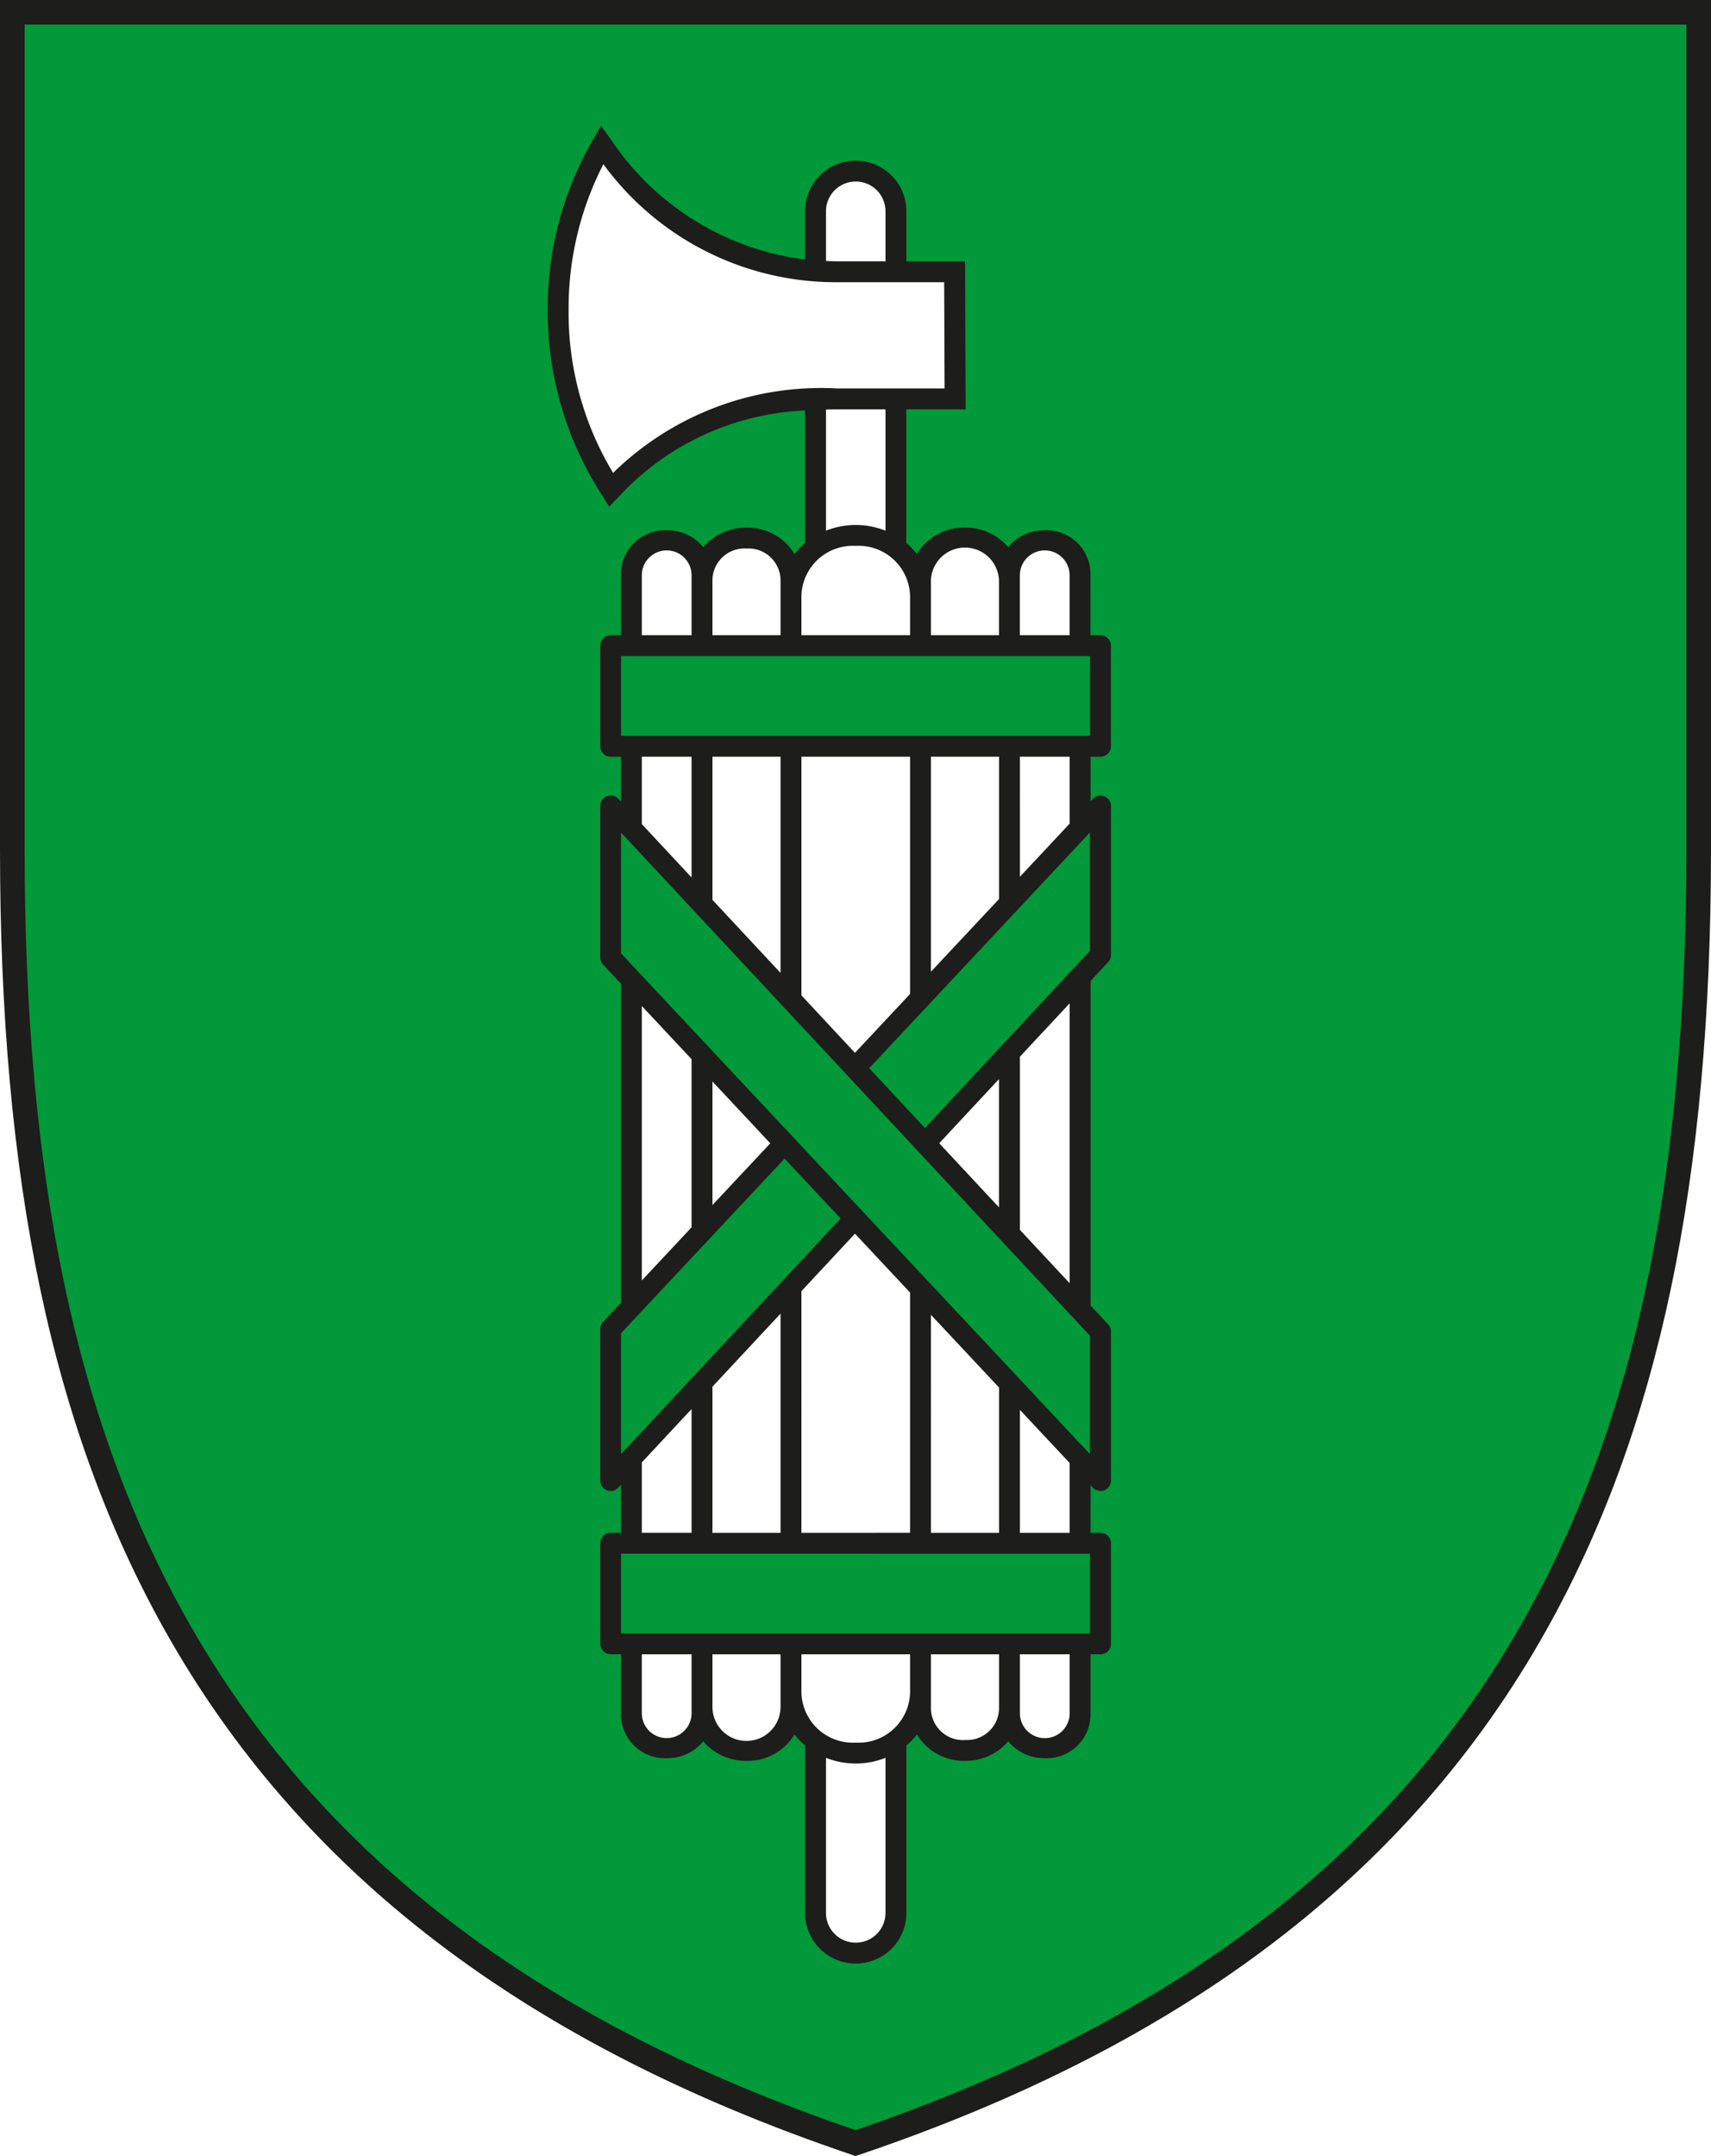
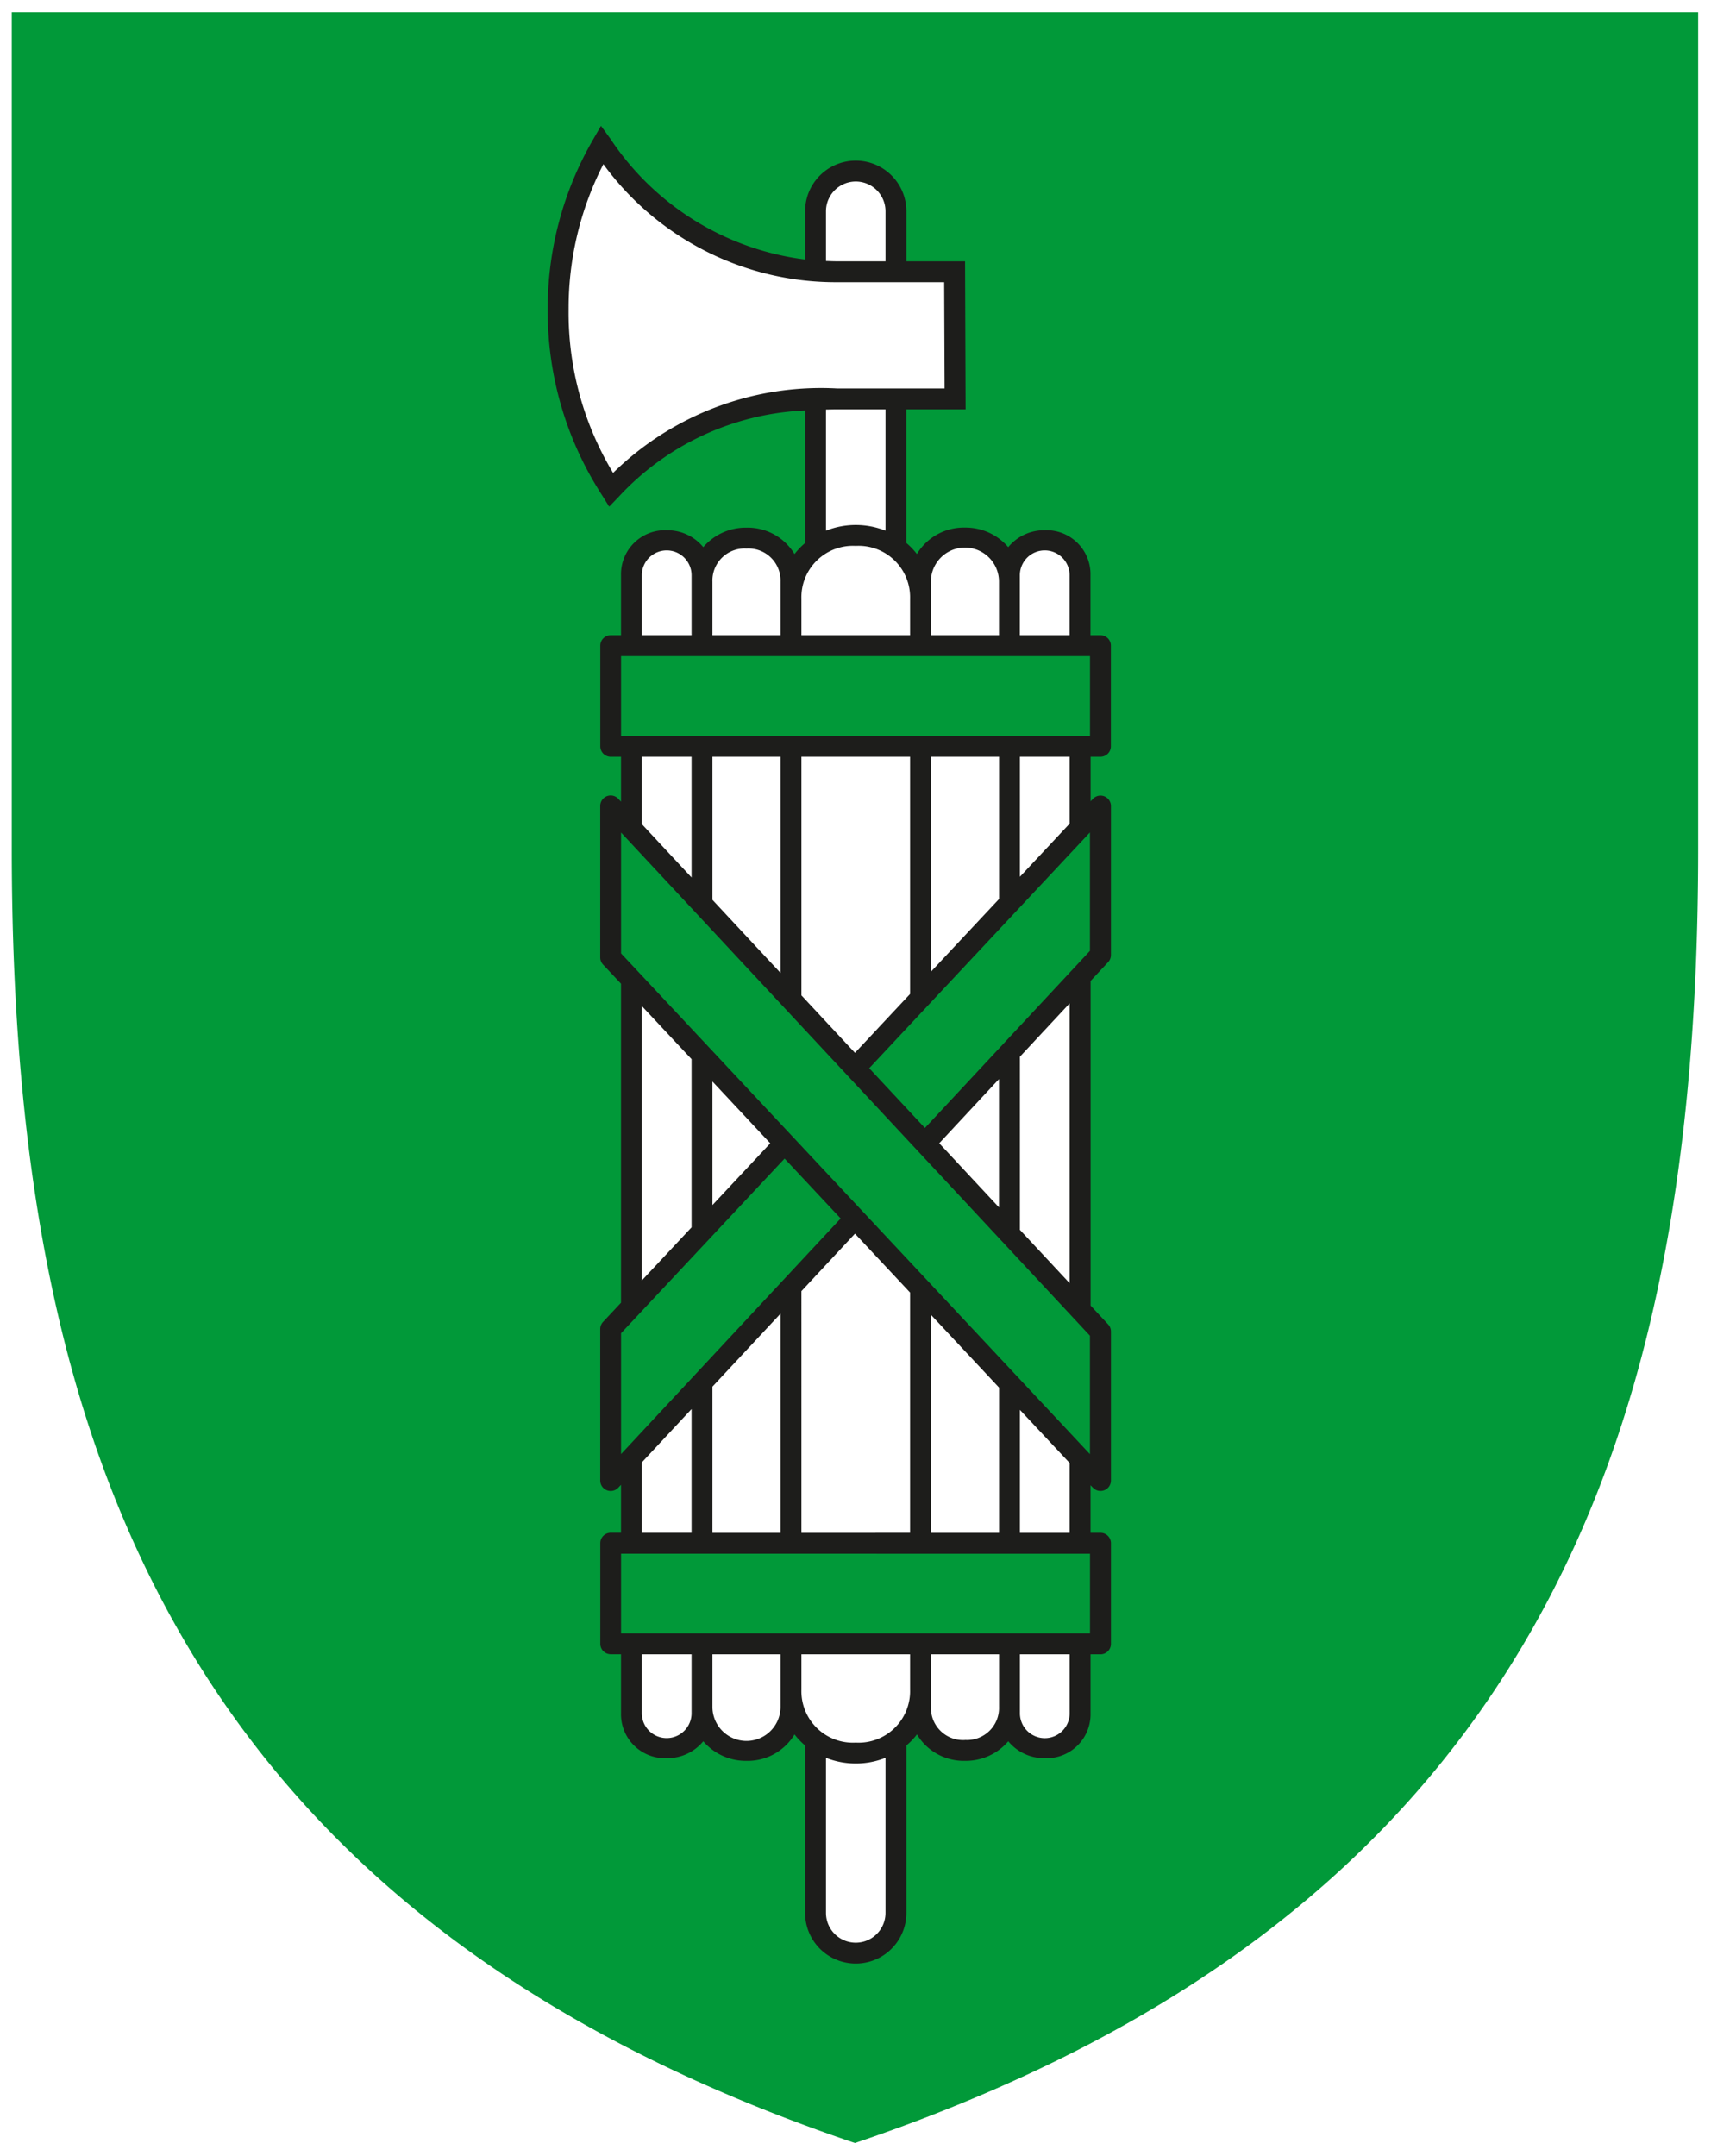
<svg xmlns="http://www.w3.org/2000/svg" id="Ebene_4" data-name="Ebene 4" viewBox="0 0 28.346 35.717">
  <defs>
    <style>.cls-1{fill:#019939;}.cls-2{fill:#1d1d1b;}</style>
  </defs>
  <path class="cls-1" d="M.196.203V14.071c0,5.464.859,9.542,2.702,12.833,2.225,3.973,5.911,6.785,11.267,8.597,5.356-1.812,9.042-4.625,11.267-8.597,1.844-3.291,2.702-7.369,2.702-12.833V.203ZM17.902,28.381a.585.585,0,0,1-1.17,0v-.105a.737.737,0,0,1-1.474,0v-.285a.991.991,0,0,1-.428.857h.021v2.841a.666.666,0,0,1-1.332,0V28.849h.021a.991.991,0,0,1-.428-.857v.285a.737.737,0,0,1-1.474,0v.105a.585.585,0,0,1-1.17,0v-1.149H17.902Zm0-2.816H10.468V24.146l3.693-3.962,3.741,3.995Zm-7.434-3.928V16.24l2.527,2.699Zm7.434.071-2.581-2.77,2.581-2.77Zm0-8.009-3.741,3.995-3.693-3.962V12.363H17.902Zm0-3.003H10.468V9.53a.585.585,0,0,1,1.17,0v.105a.737.737,0,0,1,1.474,0V9.92a.993.993,0,0,1,.407-.843V6.617A4.666,4.666,0,0,0,10.131,8.113,5.384,5.384,0,0,1,9.256,5.127,5.433,5.433,0,0,1,9.981,2.402a4.73,4.73,0,0,0,3.538,2.086V3.5a.666.666,0,0,1,1.332,0V4.502h.973l.008,2.106h-.981v2.469a.993.993,0,0,1,.407.843V9.635a.737.737,0,0,1,1.474,0V9.53a.585.585,0,0,1,1.17,0Z" transform="translate(-0.001 0)" />
-   <path class="cls-2" d="M18.232,12.536a.173.173,0,0,0,.173-.173V10.696a.173.173,0,0,0-.173-.173h-.165V9.53a.728.728,0,0,0-.758-.746.77.77,0,0,0-.605.28.927.927,0,0,0-.717-.324.905.905,0,0,0-.796.438,1.122,1.122,0,0,0-.175-.183V6.781h.982l-.009-2.452h-.972V3.5a.839.839,0,0,0-1.678,0v.799a4.553,4.553,0,0,1-3.225-1.999l-.157-.215-.133.231A5.573,5.573,0,0,0,9.075,5.127a5.6,5.6,0,0,0,.901,3.078l.117.188.154-.159A4.461,4.461,0,0,1,13.339,6.8v2.196a1.122,1.122,0,0,0-.175.183.906.906,0,0,0-.796-.438.927.927,0,0,0-.716.323.77.77,0,0,0-.605-.28.729.729,0,0,0-.758.746v.993h-.17a.173.173,0,0,0-.173.173v1.667a.173.173,0,0,0,.173.173h.17v.744l-.044-.047a.173.173,0,0,0-.3.118v2.51a.173.173,0,0,0,.047.118l.297.317v5.285l-.297.317a.173.173,0,0,0-.047.118v2.51a.173.173,0,0,0,.3.118l.044-.047v.794h-.17a.173.173,0,0,0-.173.173v1.667a.173.173,0,0,0,.173.173h.17v.976a.729.729,0,0,0,.758.746.77.77,0,0,0,.605-.28.927.927,0,0,0,.716.324.906.906,0,0,0,.796-.438,1.125,1.125,0,0,0,.175.183v2.774a.839.839,0,0,0,1.678,0V28.915a1.123,1.123,0,0,0,.175-.183.905.905,0,0,0,.796.438.927.927,0,0,0,.717-.324.77.77,0,0,0,.605.28.728.728,0,0,0,.758-.746V27.405h.165a.173.173,0,0,0,.173-.173V25.565a.173.173,0,0,0-.173-.173h-.165v-.788l.038.04a.173.173,0,0,0,.126.055.171.171,0,0,0,.064-.012.173.173,0,0,0,.11-.161V22.058a.173.173,0,0,0-.046-.118l-.291-.312V16.25l.291-.312a.173.173,0,0,0,.046-.118V13.352a.173.173,0,0,0-.299-.118l-.038.04V12.536Zm-.174,1.254v1.962l-2.734,2.934-.923-.99Zm0,8.337v1.962l-7.768-8.295v-2.002Zm.001,3.612V27.059h-7.769V25.738Zm-7.769-1.651v-2.002l2.709-2.893.929.992Zm2.472-5.148-.958,1.023V17.916Zm.516,6.453V21.389l.887-.952.913.975v3.98Zm-.346-3.631v3.631H11.804V22.971Zm2.492,3.631V21.781L16.552,22.986v2.407ZM12.932,12.536v3.581l-1.128-1.21V12.536ZM14.165,17.441l-.887-.952V12.536h1.8v3.93Zm1.396,1.498.99-1.063v2.125Zm-.137-2.842V12.536H16.552v2.357Zm-5.134-3.907V10.869h7.769v1.321Zm6.607-2.66a.412.412,0,0,1,.824,0v.993h-.824V9.53Zm-1.474.105a.564.564,0,0,1,1.128,0v.888H15.424V9.635ZM13.685,3.5a.493.493,0,0,1,.986,0v.829h-.798c-.063,0-.125-.003-.188-.005ZM10.158,7.834A5.143,5.143,0,0,1,9.421,5.127a5.227,5.227,0,0,1,.576-2.407,4.769,4.769,0,0,0,3.875,1.955h1.771l.007,1.76H13.872A4.921,4.921,0,0,0,10.158,7.834Zm3.527-1.05c.062-.001.124-.003.188-.003h.798V8.791a1.337,1.337,0,0,0-.986 0Zm.493,2.259a.853.853,0,0,1,.9.877v.603h-1.8V9.92A.853.853,0,0,1,14.178,9.043Zm-1.81.044a.531.531,0,0,1,.564.548v.888H11.804V9.635A.531.531,0,0,1,12.368,9.087Zm-1.734.443a.412.412,0,0,1,.824,0v.993h-.824Zm0,3.006h.824V14.536l-.824-.884Zm0,4.13.824.88V20.332l-.824.88Zm0,7.56.824-.884v2.05h-.824Zm.824,4.155a.412.412,0,0,1-.824,0V27.405h.824v.976Zm1.474-.105a.564.564,0,0,1-1.128,0V27.405h1.128v.871Zm1.739,3.413a.493.493,0,0,1-.986,0V29.12a1.337,1.337,0,0,0,.986 0Zm-.493-2.821a.853.853,0,0,1-.9-.877V27.405h1.8V27.991A.853.853,0,0,1,14.178,28.868Zm1.81-.043a.531.531,0,0,1-.564-.548V27.405H16.552v.871A.531.531,0,0,1,15.988,28.824Zm1.734-.443a.412.412,0,0,1-.824,0V27.405h.824Zm0-2.989h-.824v-2.037l.824.88Zm0-4.135-.824-.884V17.505l.824-.884Zm0-7.614-.824.88V12.536h.824Z" transform="translate(-0.001 0)" />
-   <path class="cls-2" d="M14.174,35.716l-.065-.022c-5.406-1.829-9.128-4.672-11.38-8.691C.868,23.681.001,19.571.001,14.071V-0H28.347V14.071c0,5.501-.867,9.61-2.728,12.933-2.251,4.019-5.974,6.862-11.38,8.691ZM.409.407V14.071c0,5.428.85,9.474,2.676,12.734,2.191,3.911,5.818,6.686,11.089,8.481,5.271-1.796,8.898-4.571,11.089-8.481,1.826-3.26,2.676-7.306,2.676-12.734V.407Z" transform="translate(-0.001 0)" />
+   <path class="cls-2" d="M18.232,12.536a.173.173,0,0,0,.173-.173V10.696a.173.173,0,0,0-.173-.173h-.165V9.53a.728.728,0,0,0-.758-.746.77.77,0,0,0-.605.28.927.927,0,0,0-.717-.324.905.905,0,0,0-.796.438,1.122,1.122,0,0,0-.175-.183V6.781h.982l-.009-2.452h-.972V3.5a.839.839,0,0,0-1.678,0v.799a4.553,4.553,0,0,1-3.225-1.999l-.157-.215-.133.231A5.573,5.573,0,0,0,9.075,5.127a5.6,5.6,0,0,0,.901,3.078l.117.188.154-.159A4.461,4.461,0,0,1,13.339,6.8v2.196a1.122,1.122,0,0,0-.175.183.906.906,0,0,0-.796-.438.927.927,0,0,0-.716.323.77.77,0,0,0-.605-.28.729.729,0,0,0-.758.746v.993h-.17a.173.173,0,0,0-.173.173v1.667a.173.173,0,0,0,.173.173h.17v.744l-.044-.047a.173.173,0,0,0-.3.118v2.51a.173.173,0,0,0,.047.118l.297.317v5.285l-.297.317a.173.173,0,0,0-.047.118v2.51a.173.173,0,0,0,.3.118l.044-.047v.794h-.17a.173.173,0,0,0-.173.173v1.667a.173.173,0,0,0,.173.173h.17v.976a.729.729,0,0,0,.758.746.77.77,0,0,0,.605-.28.927.927,0,0,0,.716.324.906.906,0,0,0,.796-.438,1.125,1.125,0,0,0,.175.183v2.774a.839.839,0,0,0,1.678,0V28.915a1.123,1.123,0,0,0,.175-.183.905.905,0,0,0,.796.438.927.927,0,0,0,.717-.324.77.77,0,0,0,.605.28.728.728,0,0,0,.758-.746V27.405h.165a.173.173,0,0,0,.173-.173V25.565a.173.173,0,0,0-.173-.173h-.165v-.788l.038.04a.173.173,0,0,0,.126.055.171.171,0,0,0,.064-.012.173.173,0,0,0,.11-.161V22.058a.173.173,0,0,0-.046-.118l-.291-.312V16.25l.291-.312a.173.173,0,0,0,.046-.118V13.352a.173.173,0,0,0-.299-.118l-.038.04V12.536Zm-.174,1.254v1.962l-2.734,2.934-.923-.99Zm0,8.337v1.962l-7.768-8.295v-2.002Zm.001,3.612V27.059h-7.769V25.738Zm-7.769-1.651v-2.002l2.709-2.893.929.992Zm2.472-5.148-.958,1.023V17.916Zm.516,6.453V21.389l.887-.952.913.975v3.98Zm-.346-3.631v3.631H11.804V22.971Zm2.492,3.631V21.781L16.552,22.986v2.407M12.932,12.536v3.581l-1.128-1.21V12.536ZM14.165,17.441l-.887-.952V12.536h1.8v3.93Zm1.396,1.498.99-1.063v2.125Zm-.137-2.842V12.536H16.552v2.357Zm-5.134-3.907V10.869h7.769v1.321Zm6.607-2.66a.412.412,0,0,1,.824,0v.993h-.824V9.53Zm-1.474.105a.564.564,0,0,1,1.128,0v.888H15.424V9.635ZM13.685,3.5a.493.493,0,0,1,.986,0v.829h-.798c-.063,0-.125-.003-.188-.005ZM10.158,7.834A5.143,5.143,0,0,1,9.421,5.127a5.227,5.227,0,0,1,.576-2.407,4.769,4.769,0,0,0,3.875,1.955h1.771l.007,1.76H13.872A4.921,4.921,0,0,0,10.158,7.834Zm3.527-1.05c.062-.001.124-.003.188-.003h.798V8.791a1.337,1.337,0,0,0-.986 0Zm.493,2.259a.853.853,0,0,1,.9.877v.603h-1.8V9.92A.853.853,0,0,1,14.178,9.043Zm-1.81.044a.531.531,0,0,1,.564.548v.888H11.804V9.635A.531.531,0,0,1,12.368,9.087Zm-1.734.443a.412.412,0,0,1,.824,0v.993h-.824Zm0,3.006h.824V14.536l-.824-.884Zm0,4.13.824.88V20.332l-.824.88Zm0,7.56.824-.884v2.05h-.824Zm.824,4.155a.412.412,0,0,1-.824,0V27.405h.824v.976Zm1.474-.105a.564.564,0,0,1-1.128,0V27.405h1.128v.871Zm1.739,3.413a.493.493,0,0,1-.986,0V29.12a1.337,1.337,0,0,0,.986 0Zm-.493-2.821a.853.853,0,0,1-.9-.877V27.405h1.8V27.991A.853.853,0,0,1,14.178,28.868Zm1.81-.043a.531.531,0,0,1-.564-.548V27.405H16.552v.871A.531.531,0,0,1,15.988,28.824Zm1.734-.443a.412.412,0,0,1-.824,0V27.405h.824Zm0-2.989h-.824v-2.037l.824.88Zm0-4.135-.824-.884V17.505l.824-.884Zm0-7.614-.824.88V12.536h.824Z" transform="translate(-0.001 0)" />
</svg>